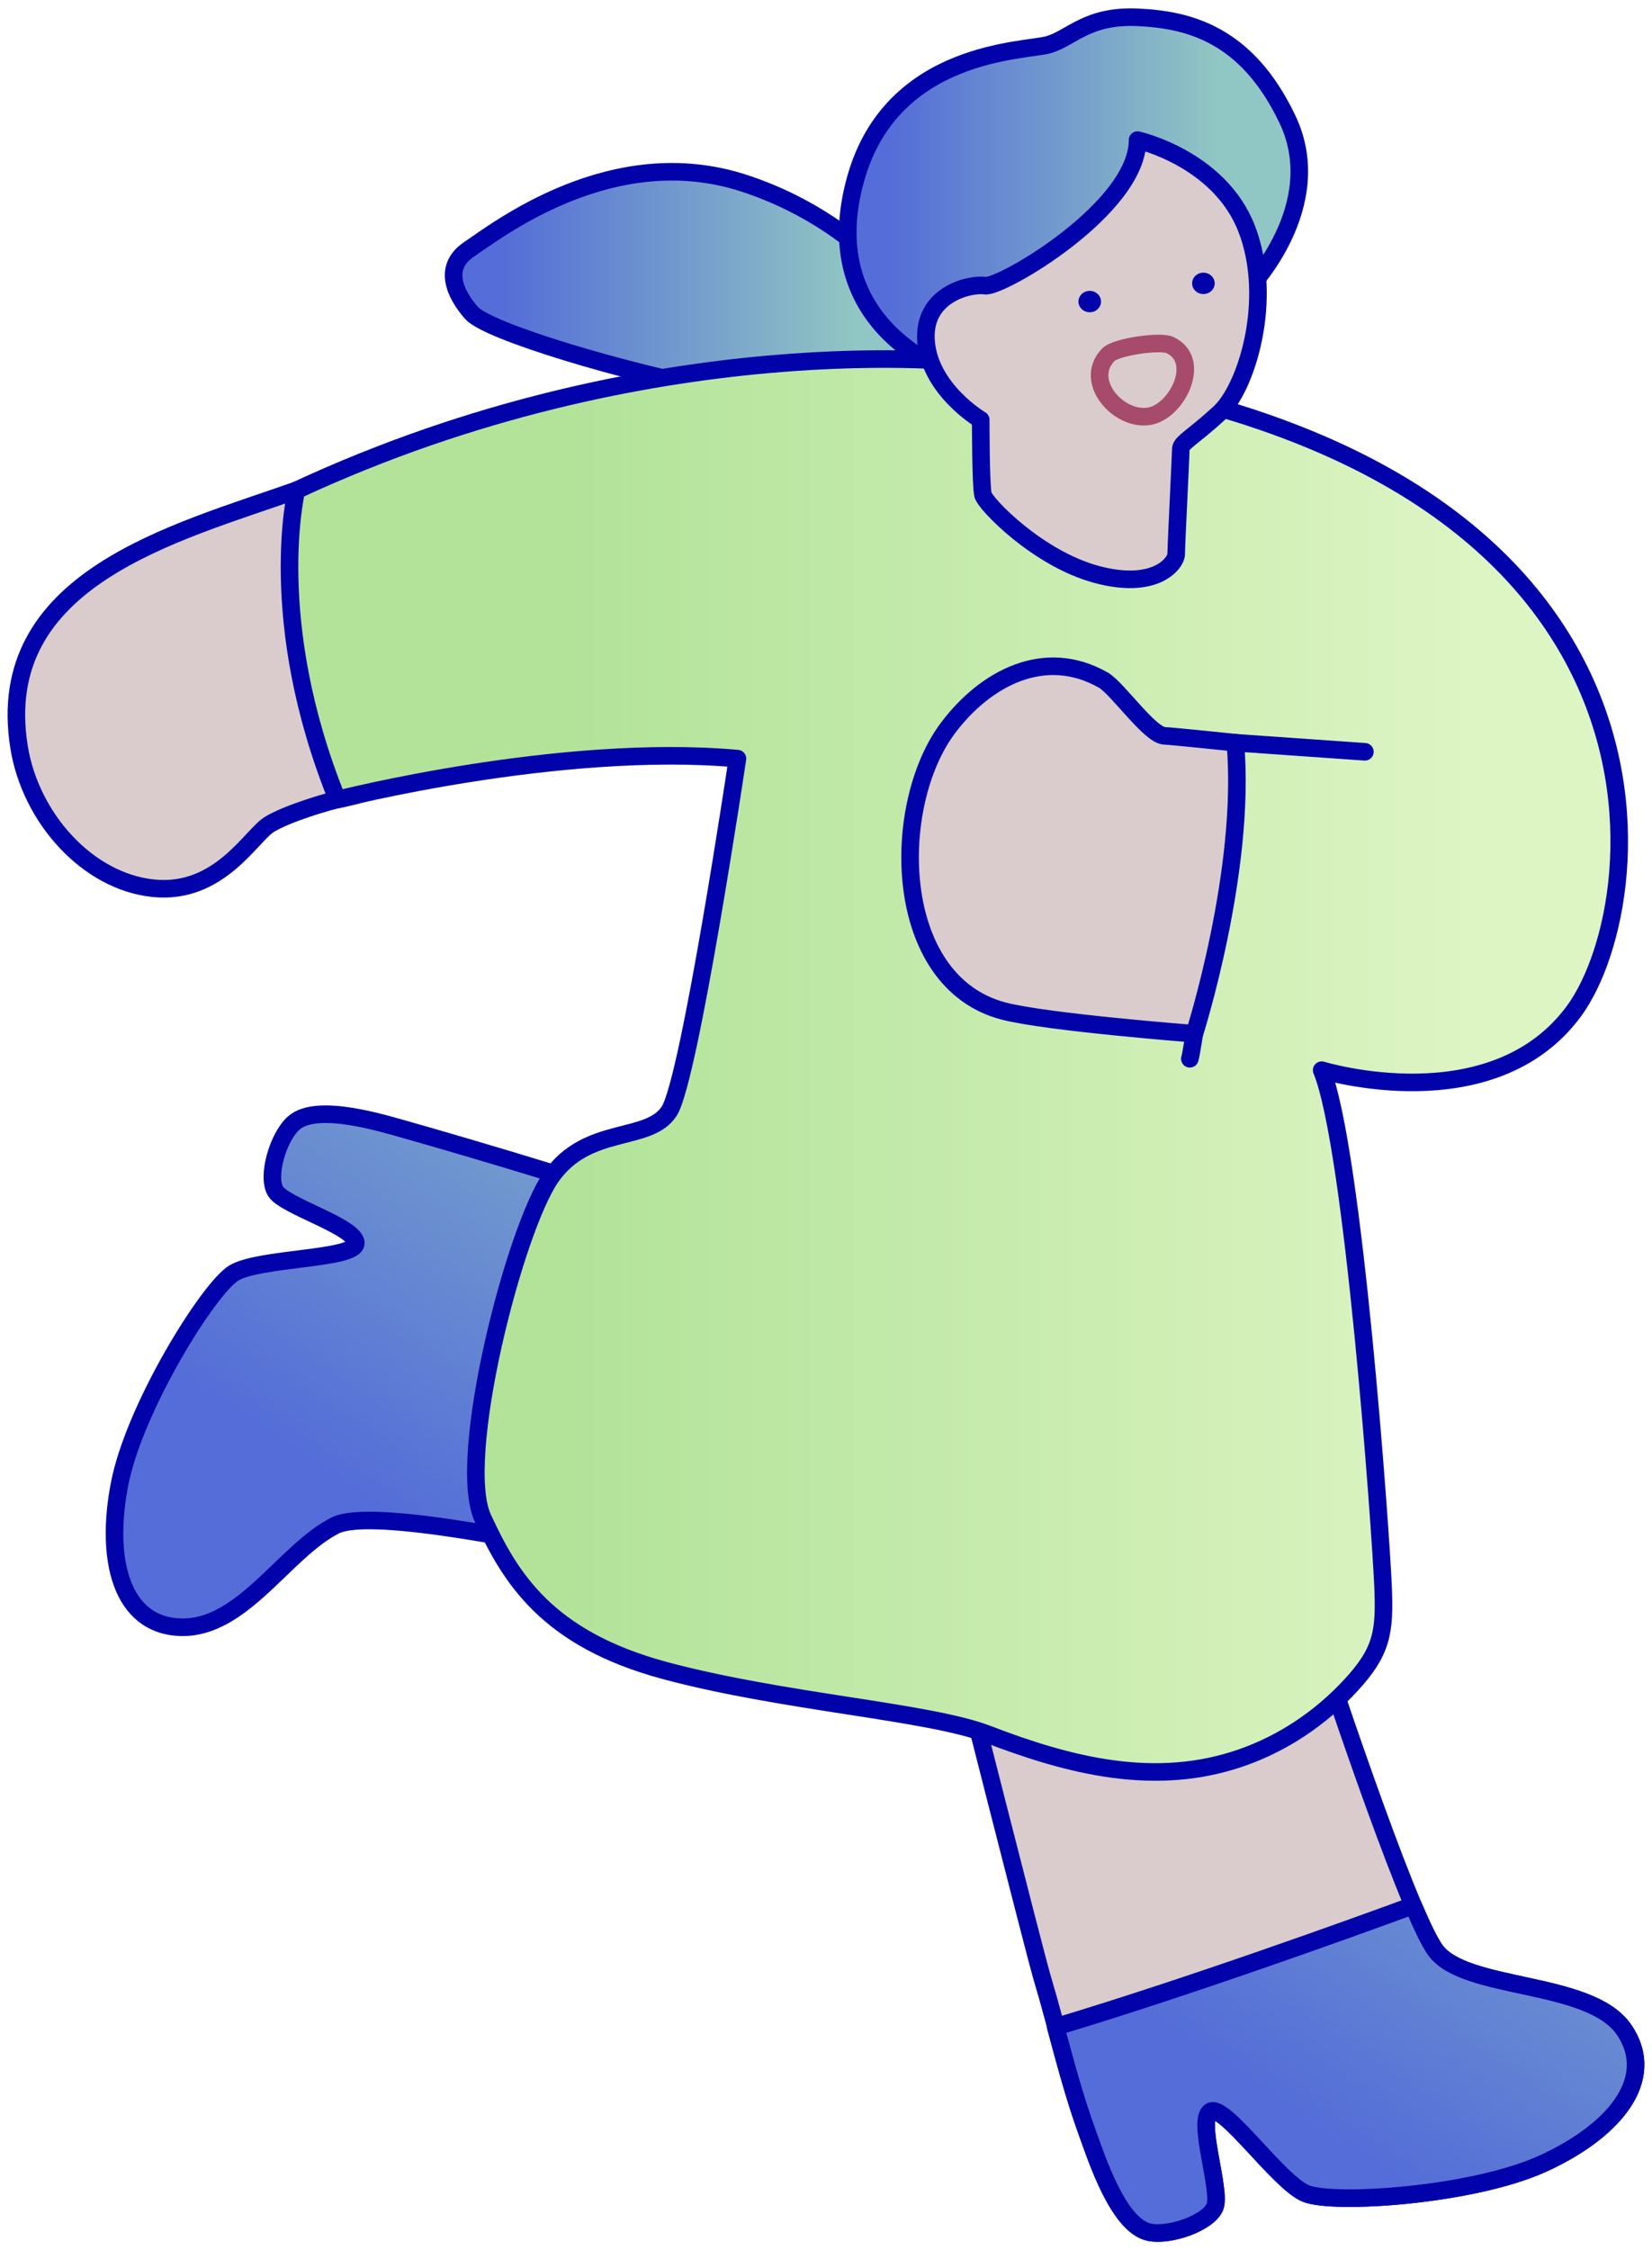
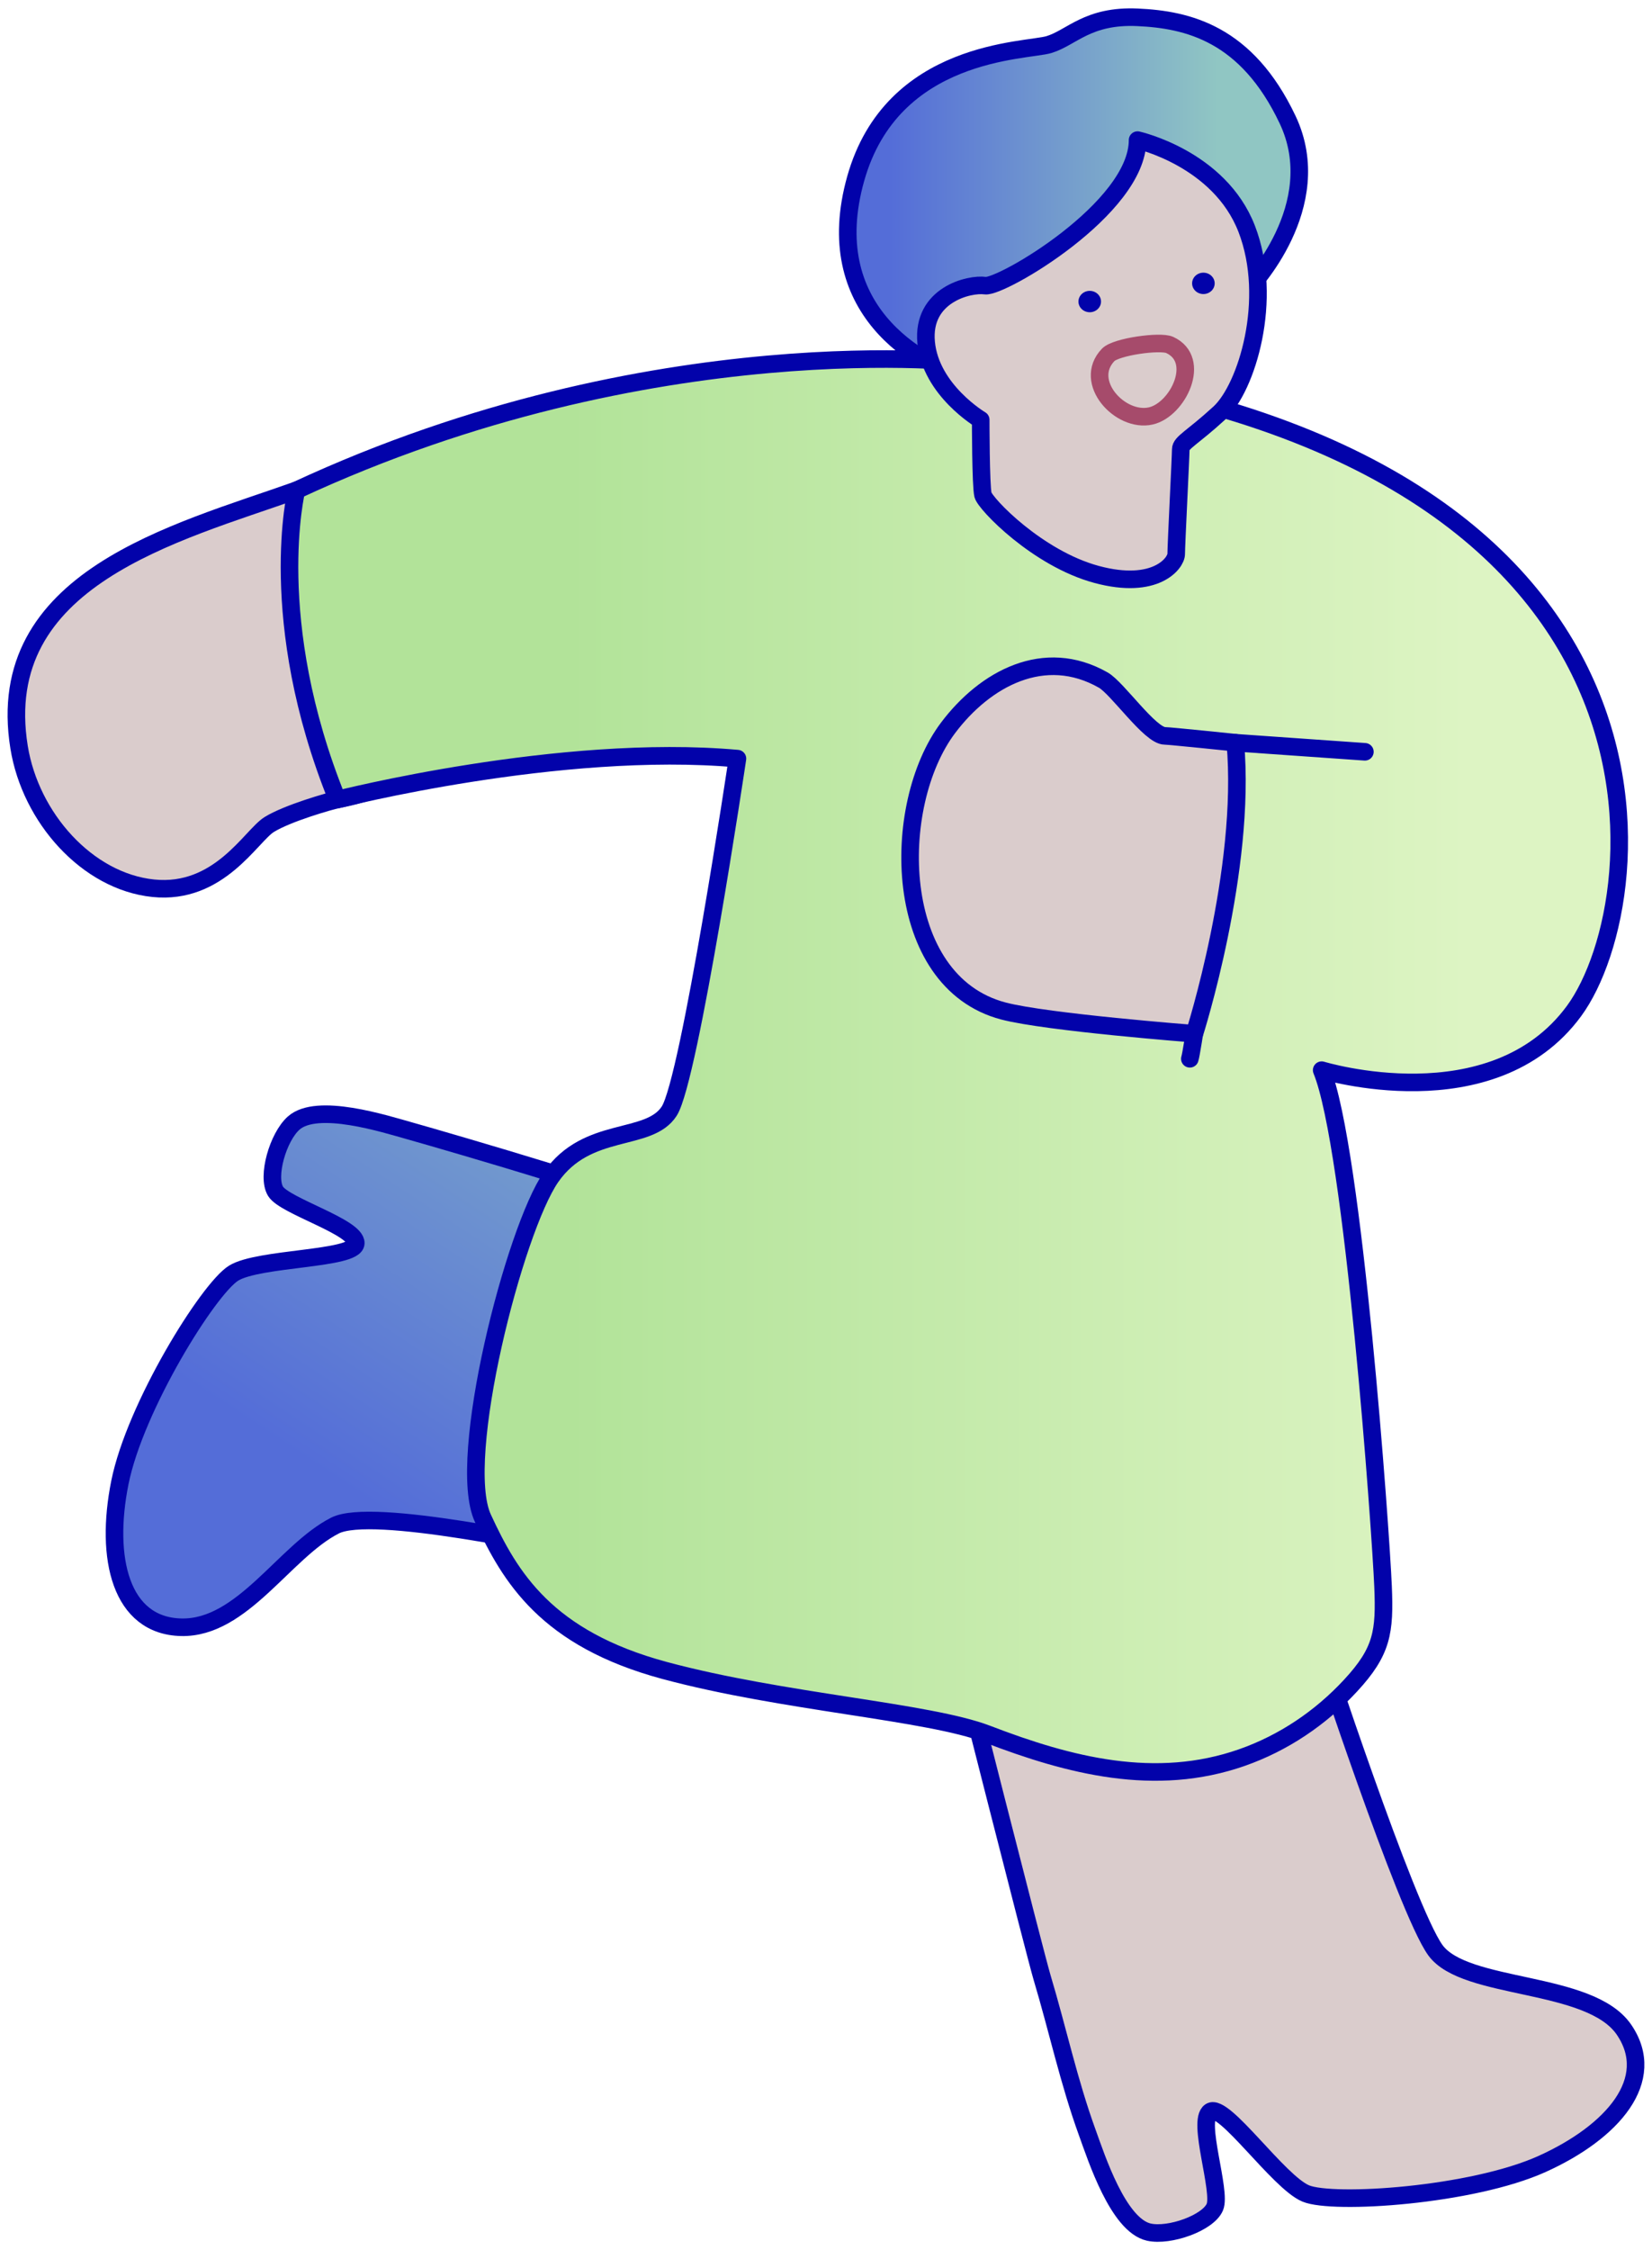
<svg xmlns="http://www.w3.org/2000/svg" xmlns:xlink="http://www.w3.org/1999/xlink" width="94" height="128" viewBox="0 0 94 128">
  <defs>
    <style>.cls-1{stroke:#a64b6b;}.cls-1,.cls-2,.cls-3,.cls-4,.cls-5,.cls-6,.cls-7,.cls-8{stroke-linecap:round;stroke-linejoin:round;}.cls-1,.cls-4{fill:none;}.cls-2{fill:url(#grad55);}.cls-2,.cls-3,.cls-4,.cls-5,.cls-6,.cls-7,.cls-8{stroke:#0202aa;}.cls-3{fill:#dacccc;}.cls-9{fill:#0202aa;}.cls-5{fill:url(#grad3-3);}.cls-6{fill:url(#grad3-4);}.cls-7{fill:url(#grad3-2);}.cls-8{fill:url(#grad3);}</style>
    <linearGradient id="grad3" x1="25.812" y1="16.433" x2="53.631" y2="16.433" gradientUnits="userSpaceOnUse">
      <stop offset=".094" stop-color="#546dd8" />
      <stop offset=".82" stop-color="#90c6c3" />
    </linearGradient>
    <linearGradient id="grad3-2" x1="48.238" y1="11.426" x2="73.931" y2="11.426" xlink:href="#grad3" />
    <linearGradient id="grad3-3" x1="71.168" y1="125.098" x2="103.247" y2="76.462" xlink:href="#grad3" />
    <linearGradient id="grad3-4" x1="16.714" y1="89.181" x2="48.793" y2="40.545" xlink:href="#grad3" />
    <linearGradient id="grad55" x1="-7008.262" y1="60.611" x2="-6932.599" y2="60.611" gradientTransform="translate(-6916.125) rotate(-180) scale(1 -1)" gradientUnits="userSpaceOnUse">
      <stop offset=".114" stop-color="#ddf4c3" />
      <stop offset=".79" stop-color="#b2e399" />
    </linearGradient>
  </defs>
-   <path class="cls-8" d="M52.957,18.706s-3.104-5.821-10.607-8.279c-7.502-2.458-14.099,2.716-15.652,3.751s-.776,2.587.129,3.622c.905,1.035,8.537,3.363,14.746,4.527,6.209,1.164,14.487,1.682,11.383-3.622Z" />
  <path class="cls-7" d="M71.066,16.378s4.527-4.657,2.199-9.572c-2.328-4.915-5.691-5.691-8.537-5.821-2.846-.129-3.751,1.164-5.045,1.552-1.294.388-8.925.259-10.995,7.632-2.07,7.373,3.493,10.607,6.726,11.512,3.234.905,12.159-1.423,15.652-5.303Z" />
  <path class="cls-3" d="M19.196,45.482c-.401.079-2.846.776-3.881,1.423-1.035.647-2.846,4.01-6.597,3.622-3.751-.388-6.985-4.01-7.632-8.02-1.55-9.611,8.941-12.185,15.781-14.617,5.821-2.069,7.89,8.02,8.278,9.96.388,1.94,1.294,6.209-5.95,7.632Z" />
  <path class="cls-3" d="M74.947,93.213s5.045,15.393,6.726,17.721c1.682,2.328,8.796,1.682,10.736,4.527,1.94,2.846-.647,5.821-4.657,7.632-4.01,1.811-11.9,2.328-13.453,1.682-1.552-.647-4.657-5.174-5.433-4.657-.776.517.647,4.527.259,5.433s-2.587,1.682-3.751,1.423c-1.75-.389-2.991-4.247-3.496-5.634-1.065-2.926-1.691-5.875-2.584-8.854-.39-1.299-4.915-19.143-4.915-19.143l20.567-.129Z" />
-   <path class="cls-5" d="M60.071,115.297c7.534-2.26,16.759-5.591,20.339-6.905.503,1.187.944,2.101,1.262,2.542,1.682,2.328,8.796,1.682,10.736,4.527,1.94,2.846-.647,5.821-4.657,7.632-4.01,1.811-11.901,2.328-13.453,1.681-1.552-.647-4.657-5.174-5.433-4.657-.776.517.647,4.527.259,5.433-.388.906-2.588,1.682-3.752,1.423-1.75-.389-2.99-4.247-3.496-5.634-.728-2.001-1.264-4.018-1.808-6.043Z" />
  <path class="cls-6" d="M37.84,69.008c-2.266,6.227-3.572,12.803-3.856,19.424-2.8-.496-12.813-2.721-14.919-1.653-2.861,1.451-5.265,5.869-8.756,5.787-3.443-.082-4.353-3.918-3.488-8.232.865-4.314,5.043-11.028,6.473-11.912,1.43-.885,6.918-.769,6.95-1.701.032-.932-4.056-2.112-4.566-2.955-.51-.843.141-3.083,1.03-3.878,1.336-1.195,5.193.045,6.616.443,2.025.567,14.515,4.205,14.515,4.678Z" />
  <path class="cls-2" d="M55.285,20.646s-18.109-2.199-38.418,7.244c0,0-1.811,7.373,2.328,17.592,0,0,12.677-3.234,22.766-2.328,0,0-2.716,18.239-3.881,20.05-1.164,1.811-4.657.776-6.726,3.751-2.07,2.975-5.433,16.04-3.881,19.403,1.552,3.363,3.622,6.856,10.348,8.667,6.726,1.811,15.005,2.328,18.368,3.622,4.652,1.789,9.553,3.059,14.483,1.33,2.364-.829,4.476-2.256,6.175-4.091,1.806-1.95,1.958-3.051,1.849-5.649-.13-3.111-1.682-24.964-3.492-29.361,0,0,9.701,2.975,14.358-3.363,4.657-6.338,7.632-32.985-34.278-36.865Z" />
  <path class="cls-4" d="M77.663,42.766l-7.373-.517s-2.328,17.204-2.587,17.98" />
  <path class="cls-3" d="M70.29,42.248s-3.751-.388-4.01-.388c-.842-.001-2.689-2.71-3.503-3.174-3.349-1.908-6.721-.086-8.832,2.719-3.318,4.409-3.215,14.431,3.151,16.106,2.458.647,10.866,1.294,10.866,1.294,0,0,2.975-9.313,2.328-16.557Z" />
  <path class="cls-3" d="M64.728,7.97s4.657,1.035,6.209,5.045c1.552,4.01,0,9.055-1.552,10.478-1.552,1.423-2.199,1.682-2.199,2.07,0,.388-.259,5.433-.259,5.95,0,.517-1.164,2.07-4.527,1.164-3.363-.905-6.338-4.01-6.468-4.527-.129-.517-.129-4.269-.129-4.269,0,0-2.846-1.682-3.104-4.398-.259-2.716,2.458-3.363,3.363-3.234s8.667-4.398,8.667-8.279Z" />
  <path class="cls-1" d="M63.056,20.188c-1.47,1.534.684,3.865,2.422,3.473,1.551-.351,2.927-3.191,1.077-4.04-.535-.246-3.049.098-3.499.567Z" />
  <ellipse class="cls-9" cx="68.474" cy="16.119" rx=".642" ry=".608" />
  <ellipse class="cls-9" cx="62.007" cy="17.154" rx=".642" ry=".608" />
</svg>